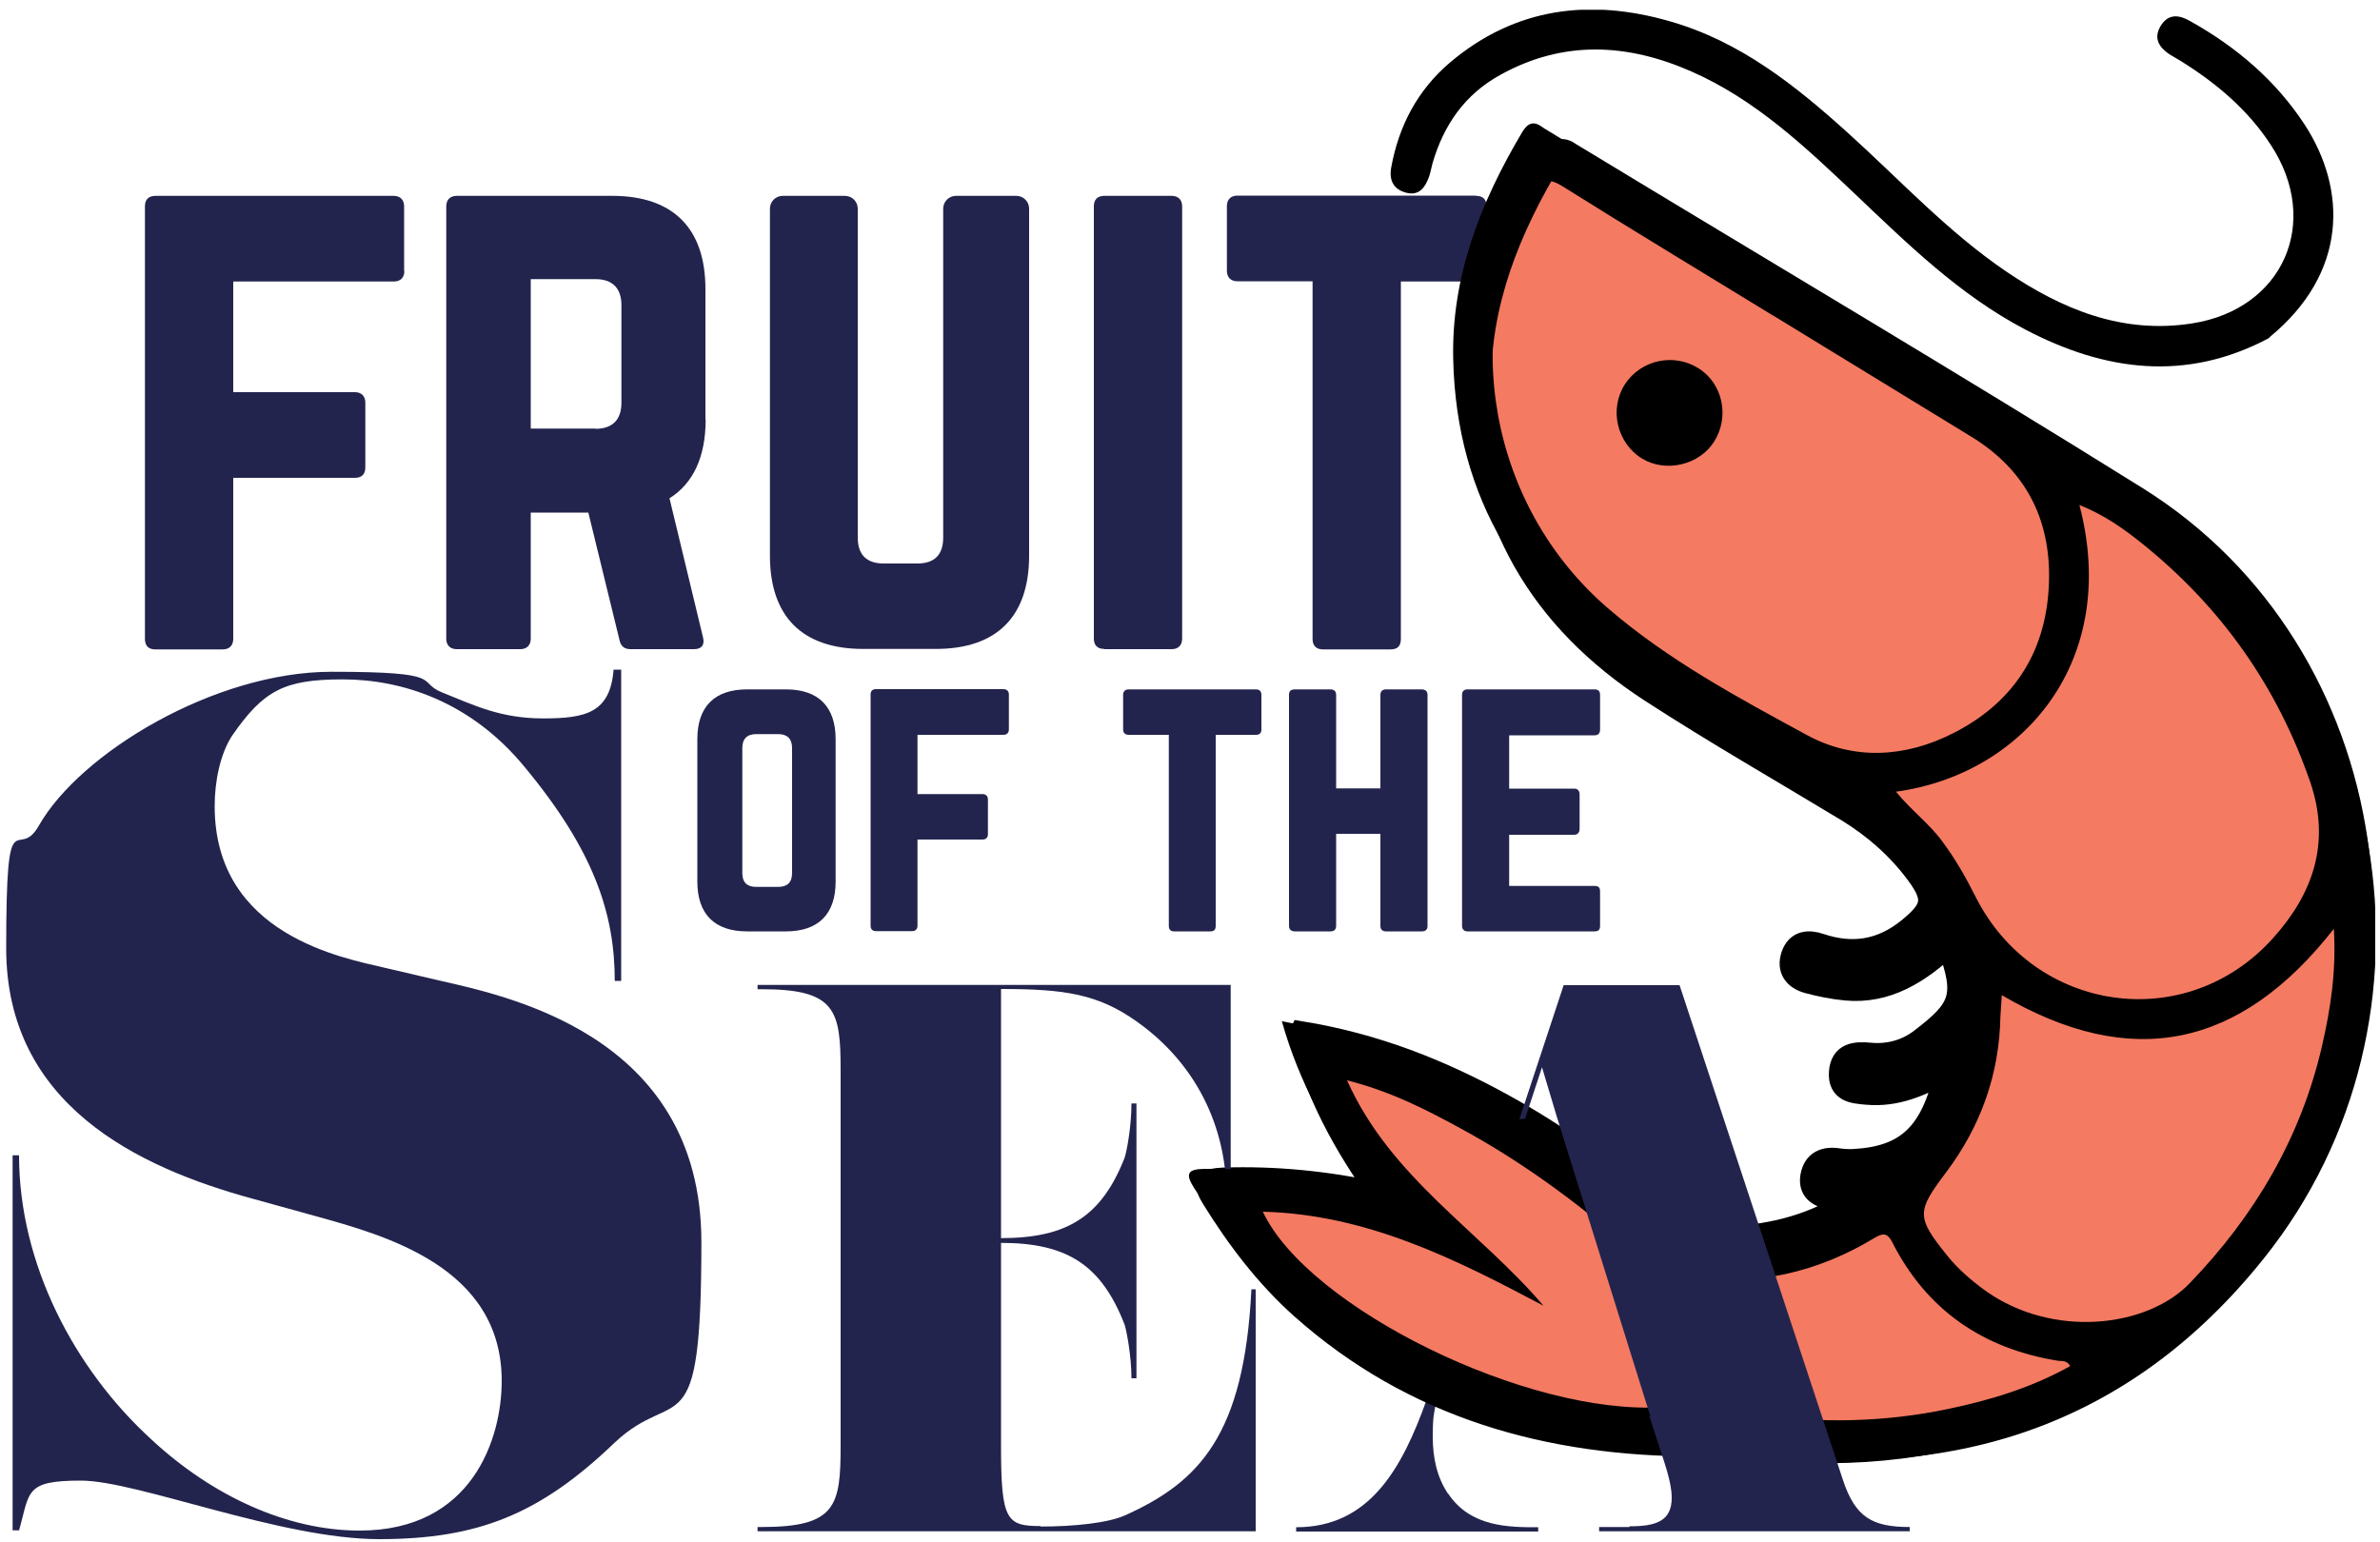
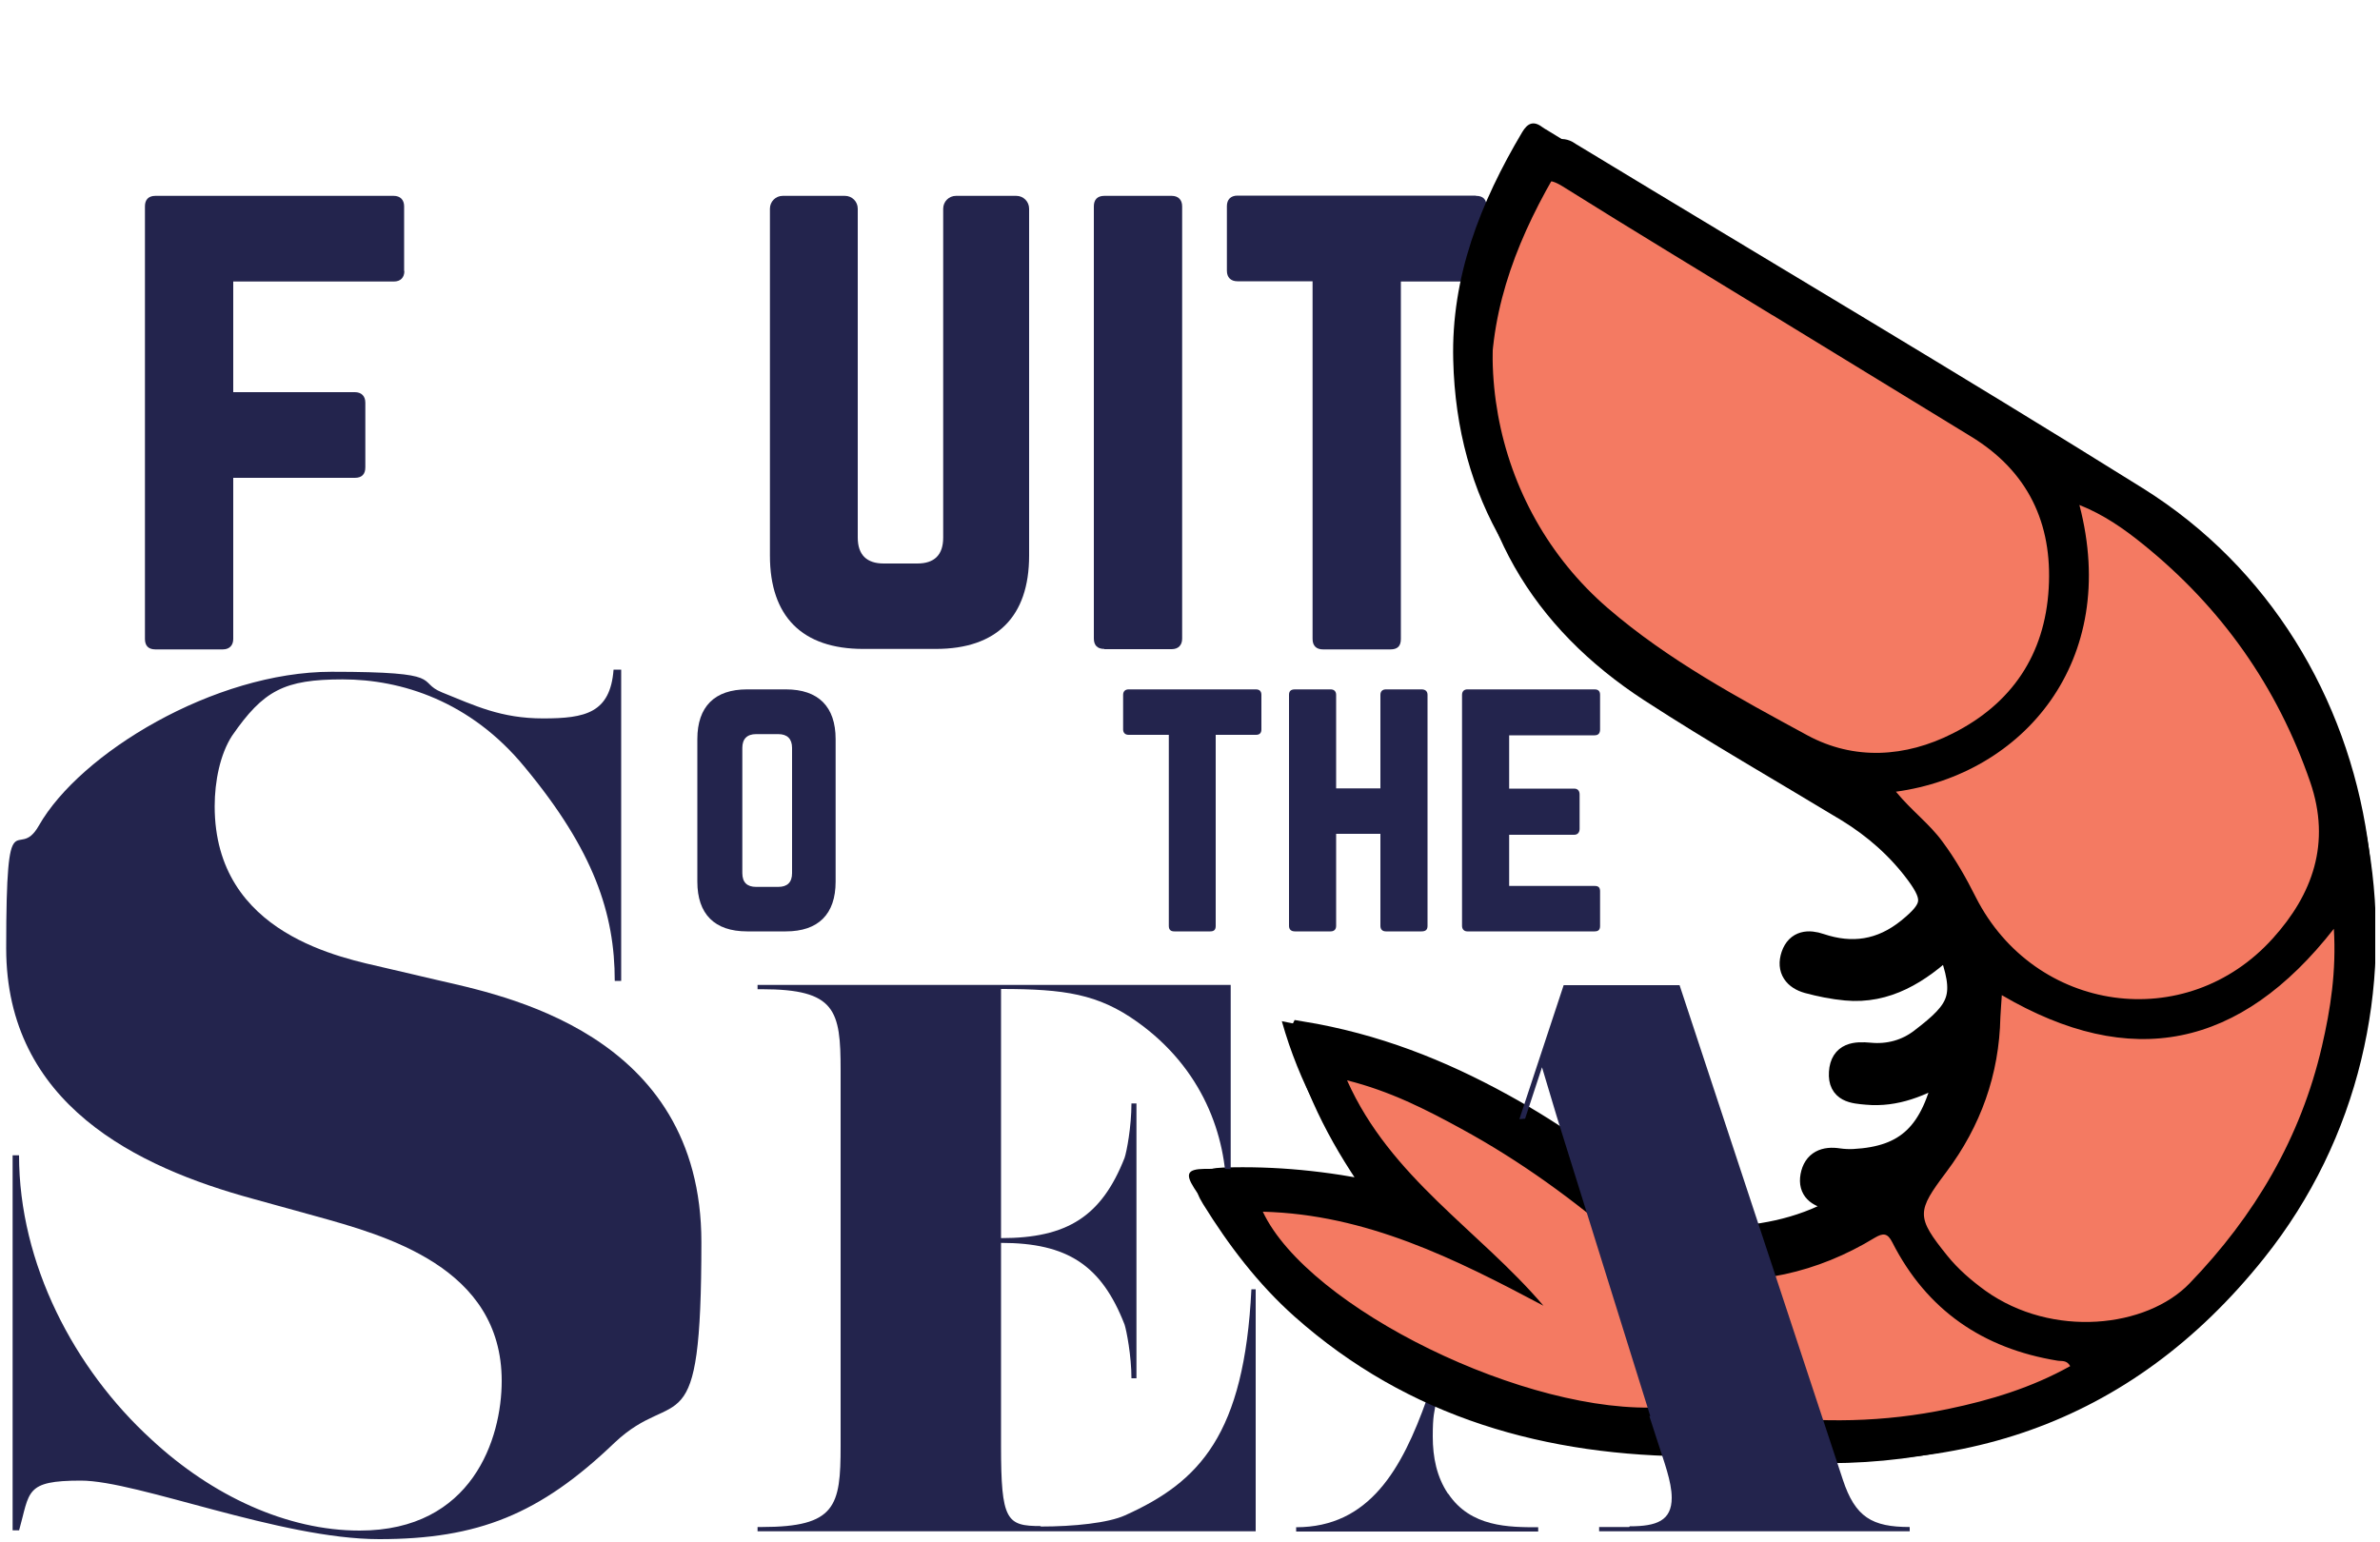
<svg xmlns="http://www.w3.org/2000/svg" id="Laag_1" data-name="Laag 1" version="1.1" viewBox="0 0 1000 648">
  <defs>
    <style>
      .cls-1 {
        fill: #23244d;
      }

      .cls-1, .cls-2, .cls-3, .cls-4 {
        stroke-width: 0px;
      }

      .cls-5 {
        clip-path: url(#clippath);
      }

      .cls-2, .cls-6 {
        fill: none;
      }

      .cls-3 {
        fill: #f47a62;
      }

      .cls-6 {
        stroke: #000;
        stroke-miterlimit: 10;
        stroke-width: 9.7px;
      }

      .cls-4 {
        fill: #000;
      }
    </style>
    <clipPath id="clippath">
      <rect class="cls-2" x="2.5" y="4.1" width="995.5" height="642.6" />
    </clipPath>
  </defs>
  <g class="cls-5">
    <path class="cls-1" d="M608.4,627.7c-4.7-7-6.4-15.2-6.4-24s.6-10.1,1.6-15.4l-4.1-.3c-10.4,29.2-24.1,53.8-54.9,53.8v1.8h101.7v-1.8c-12.3,0-28.4,0-37.8-14.1" />
    <path class="cls-3" d="M546.7,434c31.2,5.1,58.5,16,84.5,30.3,22.8,12.5,43.9,27.6,63,45.2,8.6,8,17.8,11.3,29.5,10.9,18.2-.7,35.5-4.3,51.7-14.2-2.1-3-4.5-2.3-6.4-2.7-5.1-1.1-8.7-3.5-7.7-9.2,1.1-6.1,5.5-7.8,11.2-6.9,2.1.3,4.3.4,6.4.3,22.2-1.2,33.2-11,38.9-37.9-10.6,6.2-21.3,10.7-33.4,9.6-5.7-.5-11.6-.9-11.1-8.7.5-8,6.5-8.2,12.2-7.7,8,.8,15.6-1.3,21.8-6.1,16.6-12.7,19.5-18.1,11.3-39.8-12.3,11.5-25.9,20.1-43,18.5-5.4-.5-10.8-1.6-16-3-5.3-1.5-8.4-5.2-6.4-11.1,2-5.8,6.8-6,11.5-4.4,13.4,4.5,25.7,2.8,37.2-6.5,10.7-8.7,11.5-12.9,3.7-23.5-8-10.8-17.9-19.5-29.3-26.5-27.6-16.7-55.6-32.7-82.7-50.3-45.8-29.8-71.6-72.3-71.9-129.2-.2-34.1,12.3-65,29.9-94.2,2.2-3.7,4.6-4.8,8.1-2.2.7.5,1.6.9,2.3,1.4,78.6,47.7,157.8,94.5,235.8,143.2,104.2,65.1,126.1,214,46.4,314.1-56.2,70.5-129.5,95.2-214.8,84.1-5.4-.7-11-.3-16.4-.3-62.5,0-119-15.9-165.9-57.6-14.9-13.3-26.9-29.1-37.5-46.2-3.6-5.7-2.4-7.7,4.4-7.9,21.5-.7,42.6,1.3,65.8,6.2-15.2-21.2-26.5-42.2-33.2-67.5" />
    <path class="cls-6" d="M546.7,434c31.2,5.1,58.5,16,84.5,30.3,22.8,12.5,43.9,27.6,63,45.2,8.6,8,17.8,11.3,29.5,10.9,18.2-.7,35.5-4.3,51.7-14.2-2.1-3-4.5-2.3-6.4-2.7-5.1-1.1-8.7-3.5-7.7-9.2,1.1-6.1,5.5-7.8,11.2-6.9,2.1.3,4.3.4,6.4.3,22.2-1.2,33.2-11,38.9-37.9-10.6,6.2-21.3,10.7-33.4,9.6-5.7-.5-11.6-.9-11.1-8.7.5-8,6.5-8.2,12.2-7.7,8,.8,15.6-1.3,21.8-6.1,16.6-12.7,19.5-18.1,11.3-39.8-12.3,11.5-25.9,20.1-43,18.5-5.4-.5-10.8-1.6-16-3-5.3-1.5-8.4-5.2-6.4-11.1,2-5.8,6.8-6,11.5-4.4,13.4,4.5,25.7,2.8,37.2-6.5,10.7-8.7,11.5-12.9,3.7-23.5-8-10.8-17.9-19.5-29.3-26.5-27.6-16.7-55.6-32.7-82.7-50.3-45.8-29.8-71.6-72.3-71.9-129.2-.2-34.1,12.3-65,29.9-94.2,2.2-3.7,4.6-4.8,8.1-2.2.7.5,1.6.9,2.3,1.4,78.6,47.7,157.8,94.5,235.8,143.2,104.2,65.1,126.1,214,46.4,314.1-56.2,70.5-129.5,95.2-214.8,84.1-5.4-.7-11-.3-16.4-.3-62.5,0-119-15.9-165.9-57.6-14.9-13.3-26.9-29.1-37.5-46.2-3.6-5.7-2.4-7.7,4.4-7.9,21.5-.7,42.6,1.3,65.8,6.2-15.2-21.2-26.5-42.2-33.2-67.5Z" />
    <path class="cls-1" d="M327,372.7c3.8,0,5.8-1.9,5.8-5.8v-52.6c0-3.8-2-5.8-5.8-5.8h-9.3c-3.8,0-5.8,2-5.8,5.8v52.6c0,3.9,2,5.8,5.8,5.8h9.3ZM293,310.6c0-13.7,7.3-20.9,20.9-20.9h16.3c13.7,0,20.9,7.3,20.9,20.9v59.9c0,13.7-7.3,20.9-20.9,20.9h-16.3c-13.7,0-20.9-7.3-20.9-20.9v-59.9Z" />
-     <path class="cls-1" d="M423.9,306.5c0,1.5-.9,2.3-2.3,2.3h-36.1v24.9h27.3c1.5,0,2.3.9,2.3,2.3v14.5c0,1.6-.9,2.3-2.3,2.3h-27.3v36.2c0,1.5-.9,2.3-2.3,2.3h-15.1c-1.6,0-2.3-.9-2.3-2.3v-97.1c0-1.5.7-2.3,2.3-2.3h53.5c1.5,0,2.3.9,2.3,2.3v14.5Z" />
    <path class="cls-1" d="M527.7,289.7c1.6,0,2.3.9,2.3,2.3v14.5c0,1.5-.7,2.3-2.3,2.3h-16.9v80.3c0,1.6-.7,2.3-2.3,2.3h-15.1c-1.5,0-2.3-.7-2.3-2.3v-80.3h-16.9c-1.5,0-2.3-.9-2.3-2.3v-14.5c0-1.5.9-2.3,2.3-2.3h53.5Z" />
    <path class="cls-1" d="M580,292c0-1.5.9-2.3,2.3-2.3h15c1.7,0,2.5.9,2.5,2.3v97.1c0,1.5-.7,2.3-2.5,2.3h-15c-1.5,0-2.3-.9-2.3-2.3v-38.7h-18.6v38.7c0,1.5-.9,2.3-2.3,2.3h-15c-1.7,0-2.5-.9-2.5-2.3v-97.1c0-1.5.7-2.3,2.5-2.3h15c1.5,0,2.3.9,2.3,2.3v39.3h18.6v-39.3Z" />
    <path class="cls-1" d="M672.3,306.5c0,1.5-.6,2.5-2.3,2.5h-35.9v22.4h27.3c1.5,0,2.3.9,2.3,2.5v14.4c0,1.6-.9,2.5-2.3,2.5h-27.3v21.5h35.9c1.7,0,2.3.7,2.3,2.3v14.5c0,1.5-.6,2.3-2.3,2.3h-53.5c-1.3,0-2.2-.9-2.2-2.3v-97.1c0-1.5.9-2.3,2.2-2.3h53.5c1.7,0,2.3.9,2.3,2.3v14.5Z" />
    <path class="cls-1" d="M169.9,113.9c0,2.7-1.6,4.4-4.4,4.4h-67.5v46.5h51.1c2.7,0,4.4,1.6,4.4,4.4v27.2c0,3-1.6,4.4-4.4,4.4h-51.1v67.7c0,2.7-1.6,4.4-4.4,4.4h-28.3c-3,0-4.4-1.6-4.4-4.4V86.7c0-2.7,1.4-4.4,4.4-4.4h100.1c2.7,0,4.4,1.6,4.4,4.4v27.2Z" />
-     <path class="cls-1" d="M250.2,180.2c7.1,0,10.9-3.8,10.9-10.9v-41.1c0-7.1-3.8-10.9-10.9-10.9h-27.2v62.8h27.2ZM296.5,176.2c0,15.8-5.2,26.9-15.2,33.2l14.1,58.5c.8,3.3-.8,4.9-3.8,4.9h-26.7c-2.7,0-4.1-1.4-4.6-3.8l-13.1-53.6h-24.2v53c0,2.7-1.6,4.4-4.4,4.4h-26.7c-2.7,0-4.4-1.6-4.4-4.4V86.7c0-2.7,1.6-4.4,4.4-4.4h65.3c25.6,0,39.2,13.6,39.2,39.2v54.7Z" />
    <path class="cls-1" d="M427,82.3c3,0,5.4,2.4,5.4,5.4v145.8c0,25.6-13.6,39.2-39.2,39.2h-30.5c-25.6,0-39.2-13.6-39.2-39.2V87.7c0-3,2.4-5.4,5.4-5.4h26.1c3,0,5.4,2.4,5.4,5.4v138.2c0,7.3,3.8,10.9,10.9,10.9h14.1c7.1,0,10.9-3.5,10.9-10.9V87.7c0-3,2.4-5.4,5.4-5.4h25Z" />
    <path class="cls-1" d="M464,272.7c-3,0-4.4-1.6-4.4-4.4V86.7c0-2.7,1.4-4.4,4.4-4.4h28.3c2.7,0,4.4,1.6,4.4,4.4v181.7c0,2.7-1.6,4.4-4.4,4.4h-28.3Z" />
    <path class="cls-1" d="M620.2,82.3c3,0,4.4,1.6,4.4,4.4v27.2c0,2.7-1.4,4.4-4.4,4.4h-31.6v150.2c0,3-1.4,4.4-4.4,4.4h-28.3c-2.7,0-4.4-1.4-4.4-4.4V118.2h-31.6c-2.7,0-4.4-1.6-4.4-4.4v-27.2c0-2.7,1.6-4.4,4.4-4.4h100.1Z" />
    <path class="cls-1" d="M8,643.1h-2.7v-157.6h2.7c0,45.6,23.2,89.8,55.6,119.4,25.5,23.7,57,38.3,87.5,38.3,47.4,0,59.7-38.7,59.7-62.9,0-47.8-48.8-61.1-78.4-69.3l-26.4-7.3c-48.3-13.2-103.4-39.6-103.4-105.2s4.6-35.5,13.7-51.5c17.3-30.5,73.8-64.7,123-64.7s35.1,4.1,46.5,8.7c13.7,5.5,24.6,10.9,42.4,10.9s28.2-2.3,29.6-20.5h3.2v130.8h-2.7c0-28.2-8.7-54.7-37.8-89.8-22.8-27.8-51.9-36.9-76.5-36.9s-33.3,4.6-46.5,23.7c-5,7.7-7.3,19.1-7.3,29.6,0,54.2,54.2,63.8,71.5,67.9l21.4,5c27.3,6.4,111.6,21.9,111.6,110.3s-10.5,59.7-36.5,84.3c-31.4,30.1-57.4,40.5-98.9,40.5s-101.6-24.6-125.3-24.6-21.4,4.6-26,21" />
    <path class="cls-1" d="M437.2,641.5c14.1,0,28.4-1.5,35.5-4.7,31.4-14.1,50.1-34,53.1-95h1.8v101.7h-209.3v-1.8h1.8c31.1,0,33.1-8.8,33.1-34v-158c0-25.2-2.1-34-33.1-34h-1.8v-1.8h198.8v87.9h-1.8c0-24.6-10-52.8-37.5-72.4-16.4-11.7-30.5-13.8-57.2-13.8v104.7c27.8,0,42.2-9.1,51.9-33.7.9-2.6,2.9-13.2,2.9-22.9h2.1v115.5h-2.1c0-9.4-2.1-20.2-2.9-22.6-9.7-24.9-24-34.3-51.9-34.3v85.3c0,31.4,2.3,33.7,16.7,33.7" />
-     <path class="cls-4" d="M953.3,142.1c-34.8,18.5-68.9,13.9-102.3-3.6-27.5-14.4-49.4-35.9-71.7-57.1-20.9-19.8-41.8-39.6-68.7-51.4-26.9-11.8-53.7-13.2-80.1,1.4-15,8.2-23.9,21.1-28.6,37.2-.5,1.8-.8,3.7-1.4,5.5-1.6,4.5-4.1,8.3-9.6,6.9-5.5-1.4-7.4-5.4-6.3-10.9,3.2-17.4,11.1-32.3,24.6-43.8,27.5-23.3,59.1-27,92.6-17.3,29.3,8.4,52.6,26.9,74.8,47,21.8,19.7,41.8,41.4,66.2,58,23.6,16,48.9,26.5,78.3,21.9,38.2-6,54.3-42.4,33.1-74.9-9.7-14.9-22.9-26-37.8-35.3-1.6-1-3.3-1.9-4.9-2.9-4.4-3-6.8-6.8-3.6-12,3.3-5.3,7.9-4.5,12.4-1.9,19.3,10.8,35.8,24.8,48,43.4,17.8,27.3,18.3,62.3-14.7,89.4,0,0-.2.3-.2.3" />
    <path class="cls-4" d="M869.9,574.2c-1.5-2.8-3.7-2.1-5.4-2.4-31.3-5.1-54.9-21.2-69.4-49.7-2-4-3.9-4-7.3-2-24.3,14.8-50.6,20.6-78.8,16.8-4.8-.6-6.2,1.5-6.5,5.6-.2,2.8-.7,5.6-.8,8.5-.6,22.5,14.1,40.3,36,43.4,27.1,3.8,54.1,3.3,80.8-2.3,17.8-3.7,35.2-9,51.3-18M698.6,591.3c-12.6-18.2-16.7-37.1-11-57.5,1.6-5.6-1.6-8.1-4.9-11-21.3-18.5-44-35-68.8-48.5-14.8-8.1-29.9-15.8-47.9-20.3,18.2,40.9,55.6,63.1,82.5,94.7-37.1-19.7-74.4-38.4-117.9-39.5,19,40.5,111.6,85.9,168.1,82.1M980.7,390.2c-39.5,50.5-85.3,59.8-139.6,28-.2,3.7-.5,6.5-.6,9.2-.5,24.2-8.3,45.9-22.7,65.1-12.5,16.6-12.8,18.8.4,35.2,4.6,5.7,10.1,10.4,16,14.7,28.2,20.1,67.8,15.6,85.8-3.1,27.3-28.3,46.7-61.1,55.6-99.6,3.6-15.6,6.1-31.4,5-49.6M796.7,332.8c6.6,8,14,13.4,19.4,20.8,5.5,7.4,10,15.3,14.1,23.5,24.7,48.6,88.3,57.8,124.8,17.2,16.6-18.4,24.5-39.9,15.7-65.6-13.9-40.3-37.4-73.5-70.4-100.1-7.8-6.3-16.3-12.3-26.6-16.4,17.2,65.7-23.7,113.2-77.1,120.5M744.8,132.5c-29.4-18-58.9-35.8-88.1-54.1-6.7-4.2-9.3-2.7-12.7,3.7-31.2,57.7-18.2,130.6,31.6,173.5,25.3,21.8,54.7,37.6,83.8,53.4,19.6,10.6,41.2,9.3,61.1-.8,24.8-12.5,38.7-33.1,40.3-61,1.6-27.3-8.7-49.2-32.7-63.8-27.8-17-55.6-34-83.4-51M538.3,429.1c32.3,5.9,60.8,17.6,87.9,32.8,23.9,13.3,46,29.1,66,47.6,9,8.3,18.7,12,30.7,11.7,18.8-.3,36.6-3.7,53.2-13.5-2.2-3.1-4.7-2.4-6.7-2.9-5.3-1.2-9.1-3.8-8.1-9.6,1-6.2,5.5-7.9,11.4-6.8,2.2.4,4.4.5,6.6.5,22.9-.8,34.1-10.5,39.5-38-10.9,6.1-21.8,10.4-34.3,9.1-5.9-.6-12-1.2-11.6-9.2.4-8.2,6.5-8.3,12.5-7.6,8.3,1,16.1-1,22.4-5.7,16.9-12.6,19.8-18.1,10.9-40.5-12.5,11.5-26.3,20-44.1,18.1-5.6-.6-11.2-1.8-16.6-3.4-5.5-1.6-8.8-5.5-6.8-11.5,2-5.9,7-6,11.8-4.3,13.9,4.8,26.6,3.4,38.3-5.9,10.9-8.6,11.7-13,3.4-24-8.5-11.2-18.9-20.4-30.8-27.7-28.8-17.7-58.2-34.7-86.4-53.2-48-31.5-75.5-75.5-76.9-133.8-.9-34.9,11.4-66.2,29-95.8,2.2-3.7,4.7-4.9,8.4-2.1.8.6,1.6,1,2.4,1.5,82.2,50.4,165,100,246.6,151.5,109,68.8,134.7,221.7,54.3,322.3-56.7,71-131.9,94.6-220.3,81.5-5.6-.8-11.3-.5-17-.6-64.6-1.3-123.3-18.8-172.6-62.4-15.7-13.9-28.4-30.4-39.7-48-3.8-6-2.7-7.9,4.4-8,22.2-.3,44.1,2.2,68.1,7.7-16.1-22-28.3-43.8-35.6-69.7" />
-     <path class="cls-4" d="M720.2,185.6c-6.2,9.8-20.2,13.1-30.1,7.2-10.8-6.5-14.1-21-7.3-31.4,6.7-10.2,20.5-13.2,30.9-6.6,10.2,6.4,13.1,20.4,6.5,30.8" />
    <path class="cls-1" d="M774.3,621.8l-68.6-207.8h-48.7l-18.6,56.3,2.4-.2,7.1-21.6,6.2,20.7,39.3,125.9h-.4s3.5,10.8,3.5,10.8c2.6,8.2,5.9,16.7,5.9,23.5,0,9.7-6.4,12-17.6,12l-.3.3h-12.6v1.8h130.5v-1.8c-15.8,0-22.9-4.1-28.1-19.9" />
  </g>
</svg>